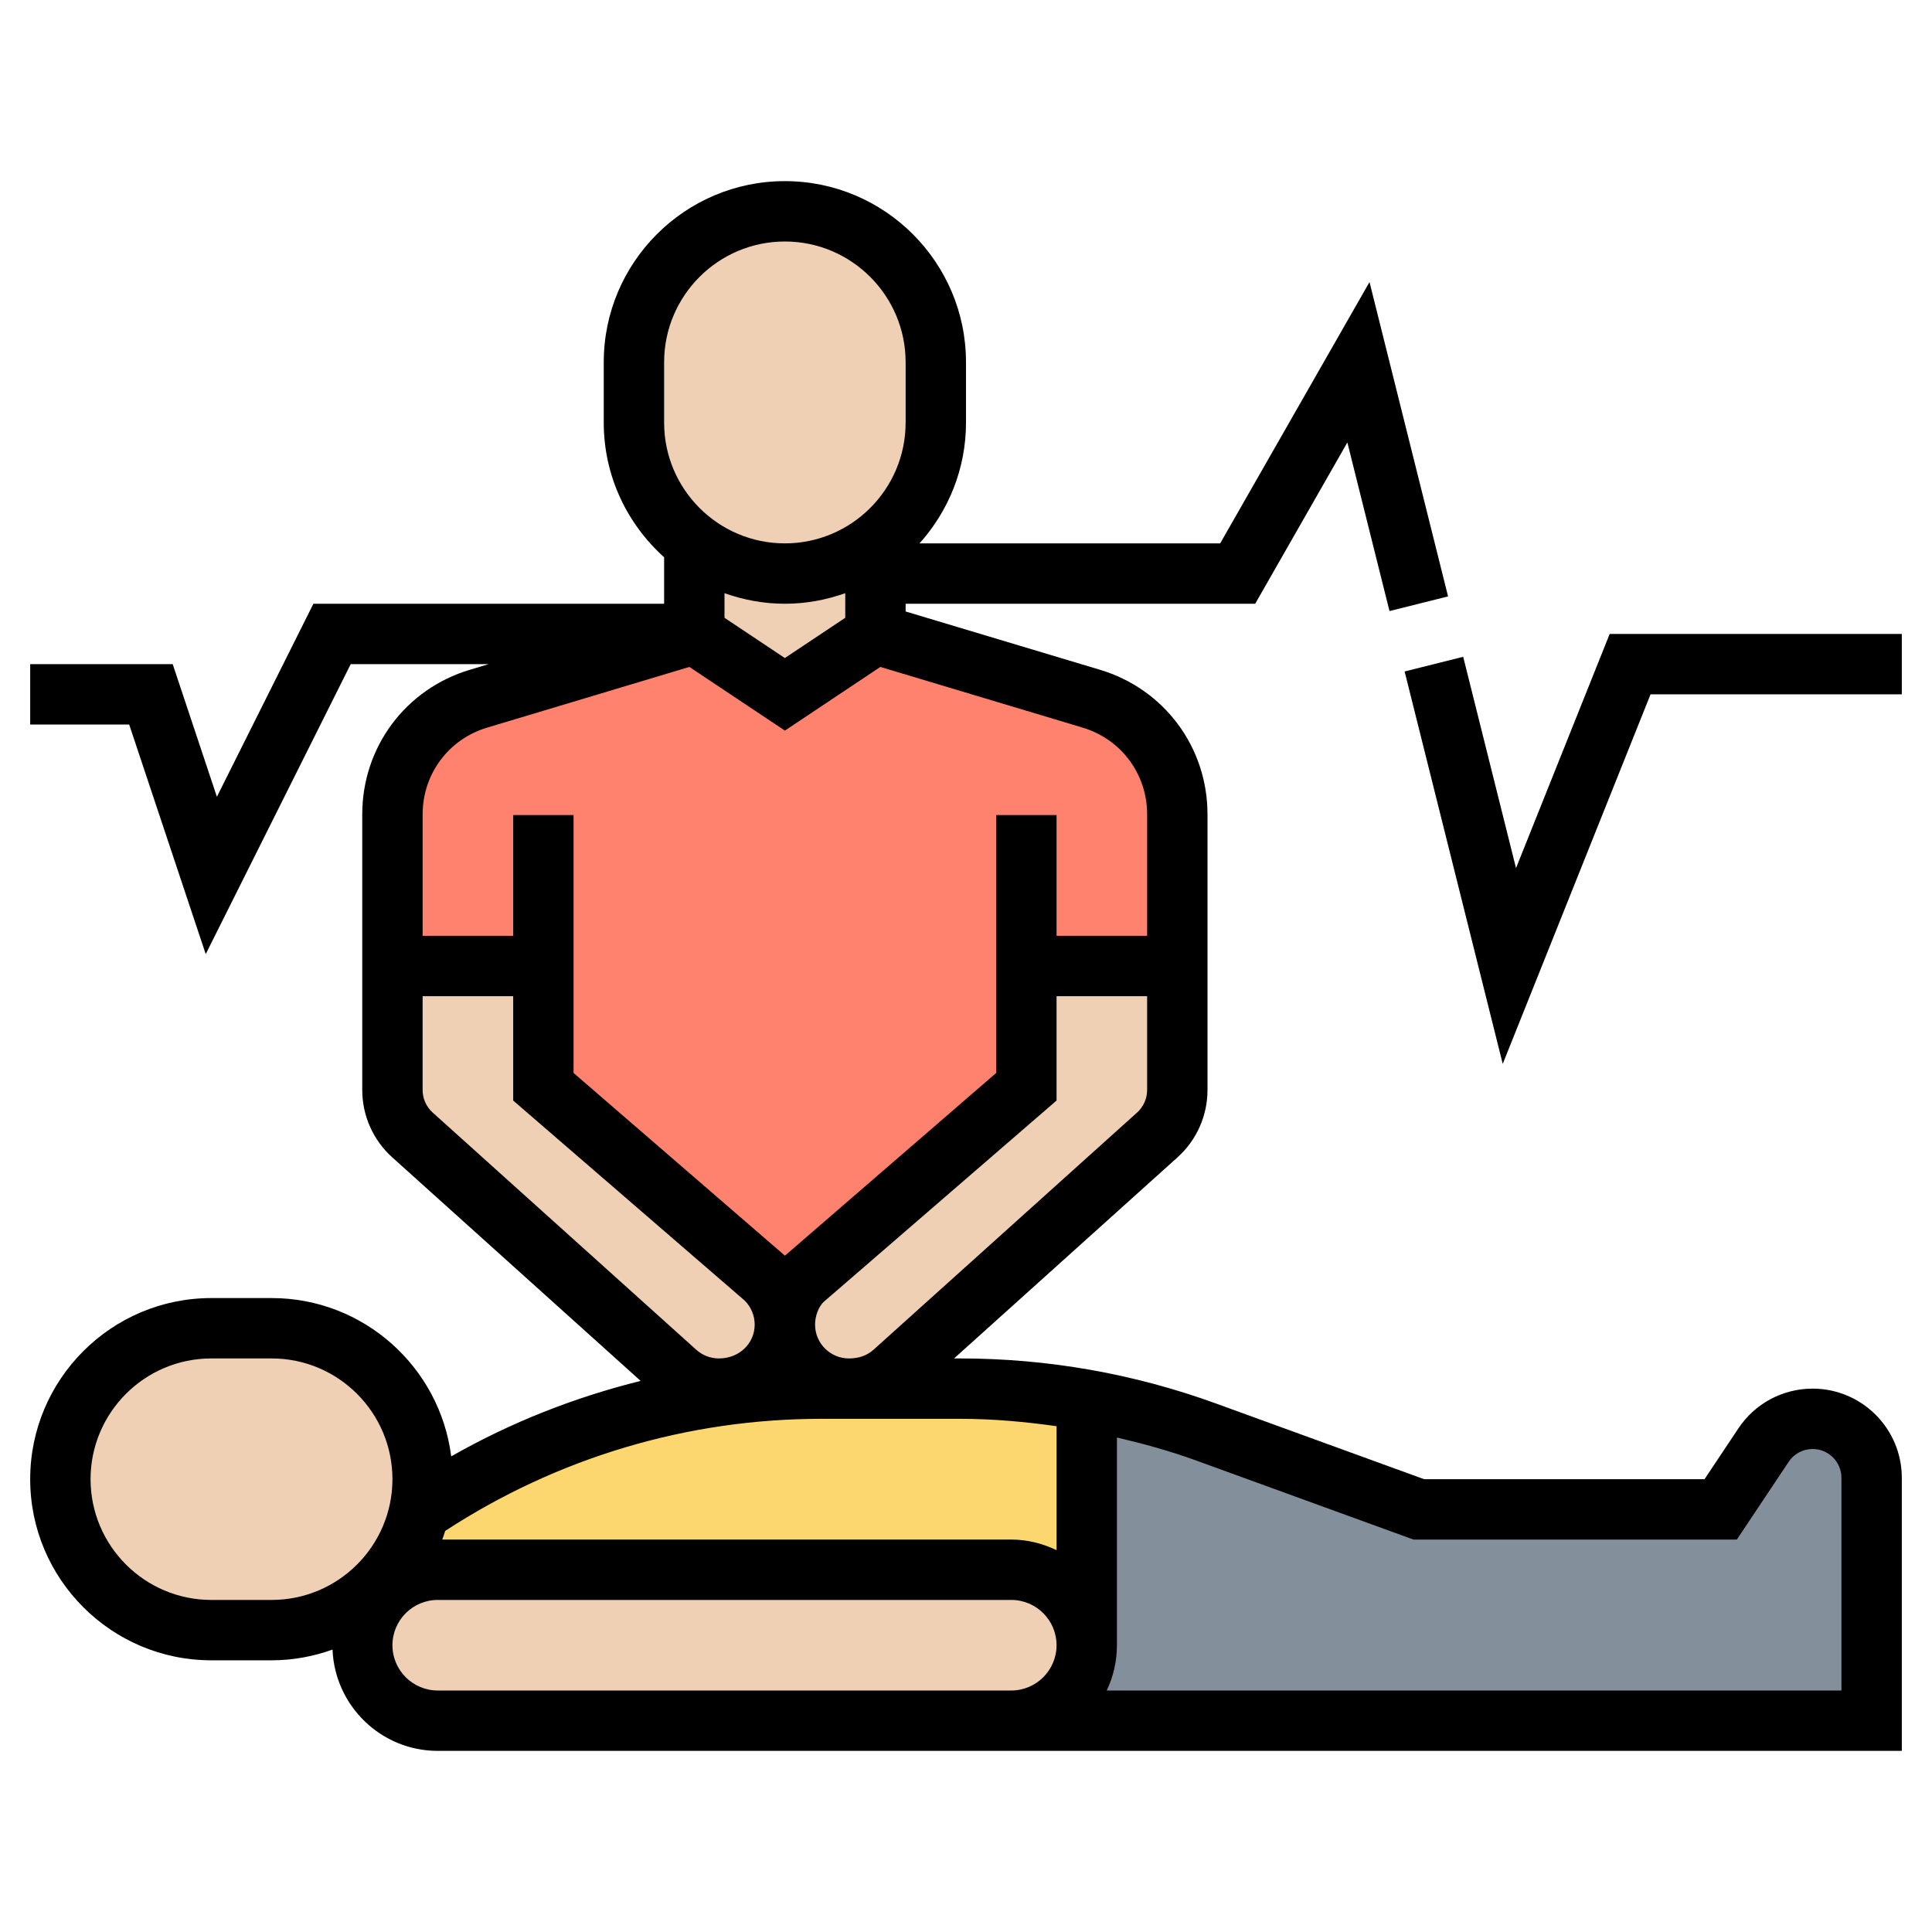
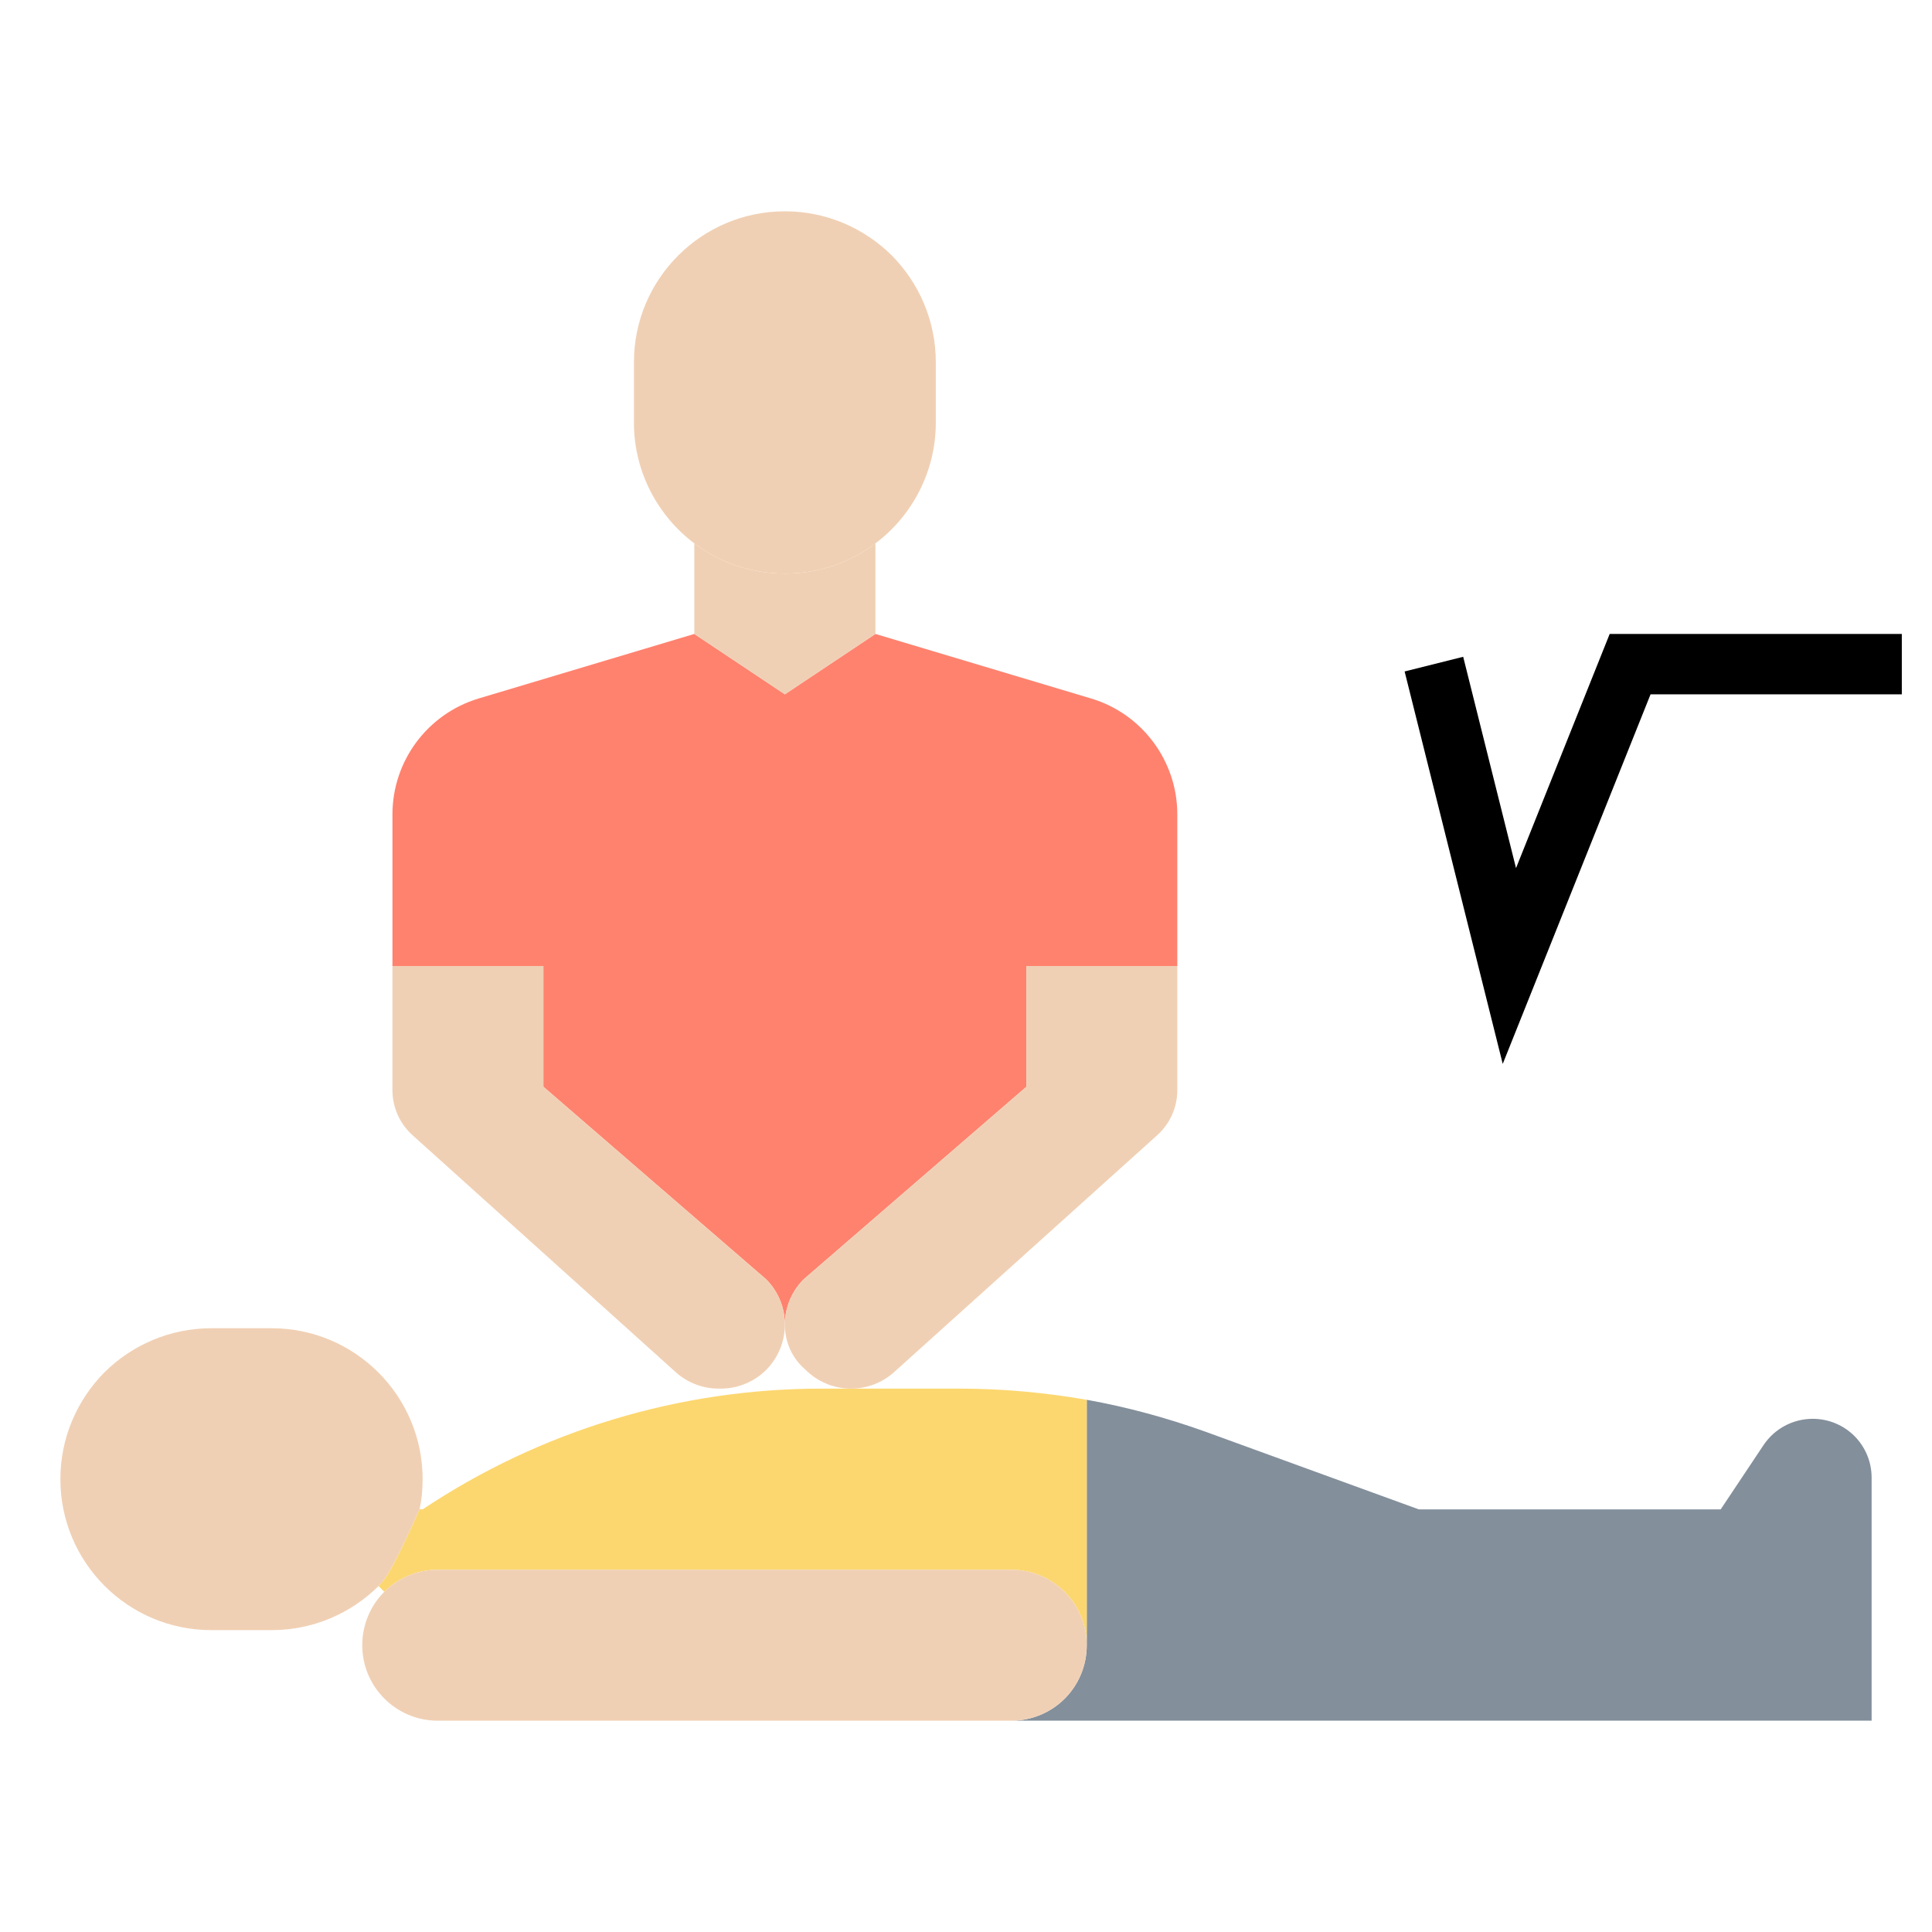
<svg xmlns="http://www.w3.org/2000/svg" version="1.1" id="Layer_1_1_" x="0px" y="0px" viewBox="0 0 64 64" style="enable-background:new 0 0 64 64;" xml:space="preserve" width="512" height="512">
  <g>
    <g>
      <path style="fill:#838F9B;" d="M36,54.5v-8.13c1.34,0.24,2.66,0.6,3.94,1.06L47,50h10l1.42-2.13c0.36-0.54,0.97-0.87,1.63-0.87    c0.54,0,1.03,0.22,1.38,0.57S62,48.41,62,48.95V57H33.5c0.69,0,1.32-0.28,1.77-0.73S36,55.19,36,54.5z" />
      <path style="fill:#FCD770;" d="M14.5,52c-0.69,0-1.32,0.28-1.77,0.73l-0.19-0.19c0.23-0.24,0.45-0.51,1.36-2.55L14,50    c3.91-2.61,8.51-4,13.21-4h0.91h0.07h3.61c1.41,0,2.82,0.13,4.2,0.37v8.13c0-1.38-1.12-2.5-2.5-2.5H14.5z" />
      <path style="fill:#FF826E;" d="M18,32h-5v-5.02c0-1.77,1.16-3.33,2.85-3.84L23,21l3,2l3-2l7.15,2.14    c1.69,0.51,2.85,2.07,2.85,3.84V32h-5v4l-7.38,6.38c-0.4,0.4-0.62,0.94-0.62,1.5c0-0.56-0.22-1.1-0.62-1.5L18,36V32z" />
      <path style="fill:#F0D0B4;" d="M25.38,42.38c0.4,0.4,0.62,0.94,0.62,1.5c0,0.58-0.24,1.12-0.62,1.5C25,45.76,24.46,46,23.88,46    h-0.07c-0.52,0-1.03-0.19-1.42-0.54l-8.73-7.86C13.24,37.22,13,36.68,13,36.11V32h5v4L25.38,42.38z" />
-       <path style="fill:#F0D0B4;" d="M29.61,45.46c-0.39,0.35-0.9,0.54-1.42,0.54h-0.07c-0.58,0-1.12-0.24-1.5-0.62    C26.24,45,26,44.46,26,43.88c0-0.56,0.22-1.1,0.62-1.5L34,36v-4h5v4.11c0,0.57-0.24,1.11-0.66,1.49L29.61,45.46z" />
+       <path style="fill:#F0D0B4;" d="M29.61,45.46c-0.39,0.35-0.9,0.54-1.42,0.54c-0.58,0-1.12-0.24-1.5-0.62    C26.24,45,26,44.46,26,43.88c0-0.56,0.22-1.1,0.62-1.5L34,36v-4h5v4.11c0,0.57-0.24,1.11-0.66,1.49L29.61,45.46z" />
      <path style="fill:#F0D0B4;" d="M29,19v2l-3,2l-3-2v-3c0.83,0.63,1.87,1,3,1s2.17-0.37,3-1V19z" />
      <path style="fill:#F0D0B4;" d="M31,12v2c0,1.63-0.79,3.09-2,4c-0.83,0.63-1.87,1-3,1s-2.17-0.37-3-1c-1.21-0.91-2-2.37-2-4v-2    c0-2.76,2.24-5,5-5c1.38,0,2.63,0.56,3.54,1.46C30.44,9.37,31,10.62,31,12z" />
      <path style="fill:#F0D0B4;" d="M33.5,52c1.38,0,2.5,1.12,2.5,2.5c0,0.69-0.28,1.32-0.73,1.77S34.19,57,33.5,57h-19    c-1.38,0-2.5-1.12-2.5-2.5c0-0.69,0.28-1.32,0.73-1.77C13.18,52.28,13.81,52,14.5,52H33.5z" />
      <path style="fill:#F0D0B4;" d="M9,44c2.76,0,5,2.24,5,5c0,0.34-0.03,0.67-0.1,0.99c-0.91,2.04-1.13,2.31-1.36,2.55    C11.63,53.44,10.38,54,9,54H7c-2.76,0-5-2.24-5-5c0-1.38,0.56-2.63,1.46-3.54C4.37,44.56,5.62,44,7,44H9z" />
    </g>
    <g>
-       <path d="M60.046,46c-0.991,0-1.91,0.492-2.458,1.315L56.465,49h-9.289l-6.891-2.506C37.558,45.503,34.705,45,31.804,45h-0.199    l7.401-6.661C39.638,37.771,40,36.959,40,36.109v-9.133c0-2.225-1.432-4.15-3.563-4.789L30,20.256V20h11.58l3.053-5.343    l1.396,5.585l1.94-0.485L45.367,9.343L40.42,18h-9.96c0.954-1.063,1.54-2.462,1.54-4v-2c0-3.309-2.691-6-6-6s-6,2.691-6,6v2    c0,1.771,0.776,3.36,2,4.46V20H10.382l-3.197,6.394L5.721,22H1v2h3.279l2.536,7.606L11.618,22h4.569l-0.623,0.187    C13.432,22.826,12,24.751,12,26.976v9.133c0,0.85,0.362,1.662,0.993,2.229l8.229,7.406c-2.188,0.544-4.299,1.374-6.275,2.5    C14.574,45.292,12.052,43,9,43H7c-3.309,0-6,2.691-6,6s2.691,6,6,6h2c0.708,0,1.384-0.13,2.015-0.355    C11.092,56.506,12.62,58,14.5,58H63v-9.046C63,47.325,61.675,46,60.046,46z M35,47.245v4.106C34.544,51.133,34.039,51,33.5,51    H14.65c0.034-0.095,0.069-0.189,0.098-0.287C18.464,48.288,22.767,47,27.211,47h4.593C32.879,47,33.944,47.095,35,47.245z     M37.669,36.853l-8.733,7.859C28.729,44.897,28.463,45,28.121,45C27.503,45,27,44.497,27,43.879c0-0.295,0.12-0.584,0.275-0.743    L35,36.457V33h3v3.109C38,36.393,37.879,36.663,37.669,36.853z M22,12c0-2.206,1.794-4,4-4s4,1.794,4,4v2c0,2.206-1.794,4-4,4    s-4-1.794-4-4V12z M26,20c0.702,0,1.373-0.128,2-0.35v0.815l-2,1.333l-2-1.333V19.65C24.627,19.872,25.298,20,26,20z     M16.138,24.103l6.699-2.01L26,24.202l3.163-2.109l6.699,2.01C37.141,24.486,38,25.641,38,26.976V31h-3v-4h-2v8.543l-6.998,6.053    L19,35.543V27h-2v4h-3v-4.024C14,25.641,14.859,24.486,16.138,24.103z M14,36.109V33h3v3.457l7.672,6.629    C24.88,43.295,25,43.584,25,43.879C25,44.497,24.497,45,23.814,45c-0.277,0-0.543-0.103-0.75-0.288l-8.733-7.859    C14.121,36.663,14,36.393,14,36.109z M7,53c-2.206,0-4-1.794-4-4s1.794-4,4-4h2c2.206,0,4,1.794,4,4s-1.794,4-4,4H7z M33.5,56h-19    c-0.827,0-1.5-0.673-1.5-1.5s0.673-1.5,1.5-1.5h19c0.827,0,1.5,0.673,1.5,1.5S34.327,56,33.5,56z M61,56H36.662    C36.878,55.545,37,55.036,37,54.5v-6.881c0.877,0.206,1.748,0.444,2.602,0.754L46.824,51h10.711l1.717-2.575    C59.429,48.158,59.726,48,60.046,48C60.572,48,61,48.428,61,48.954V56z" />
      <polygon points="53.323,21 50.22,28.757 48.47,21.757 46.53,22.243 49.78,35.243 54.677,23 63,23 63,21   " />
    </g>
  </g>
</svg>